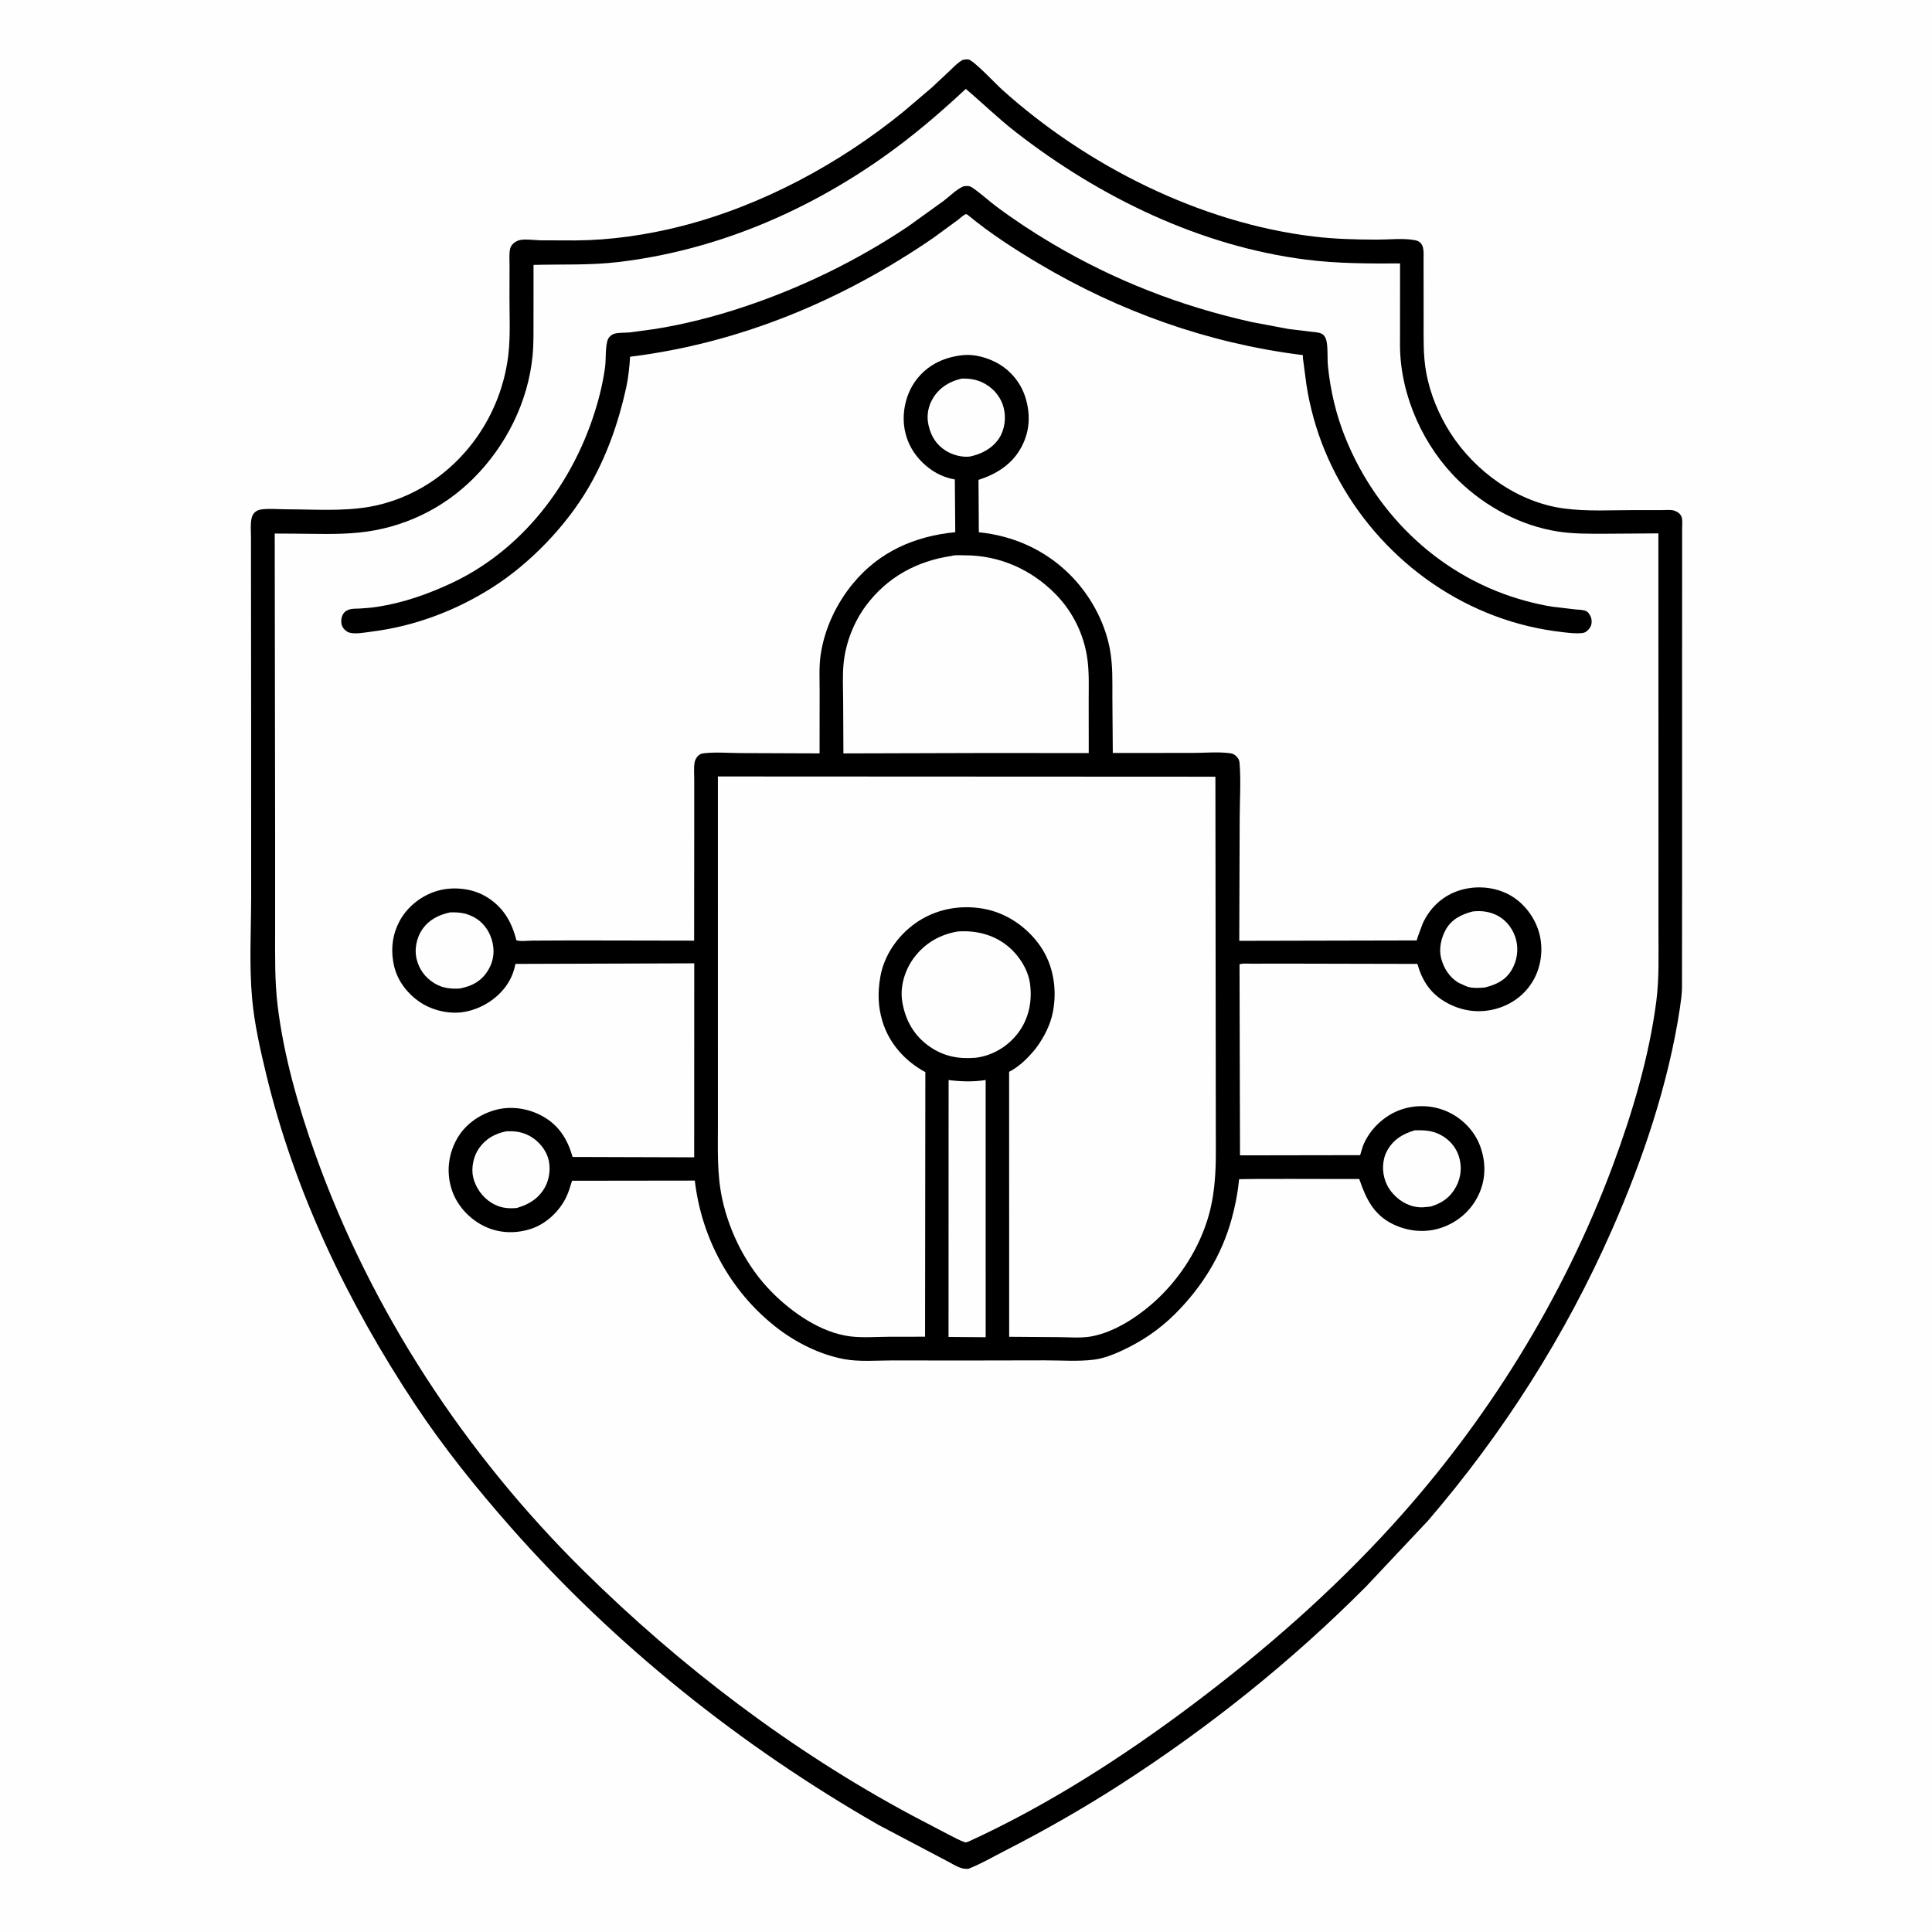
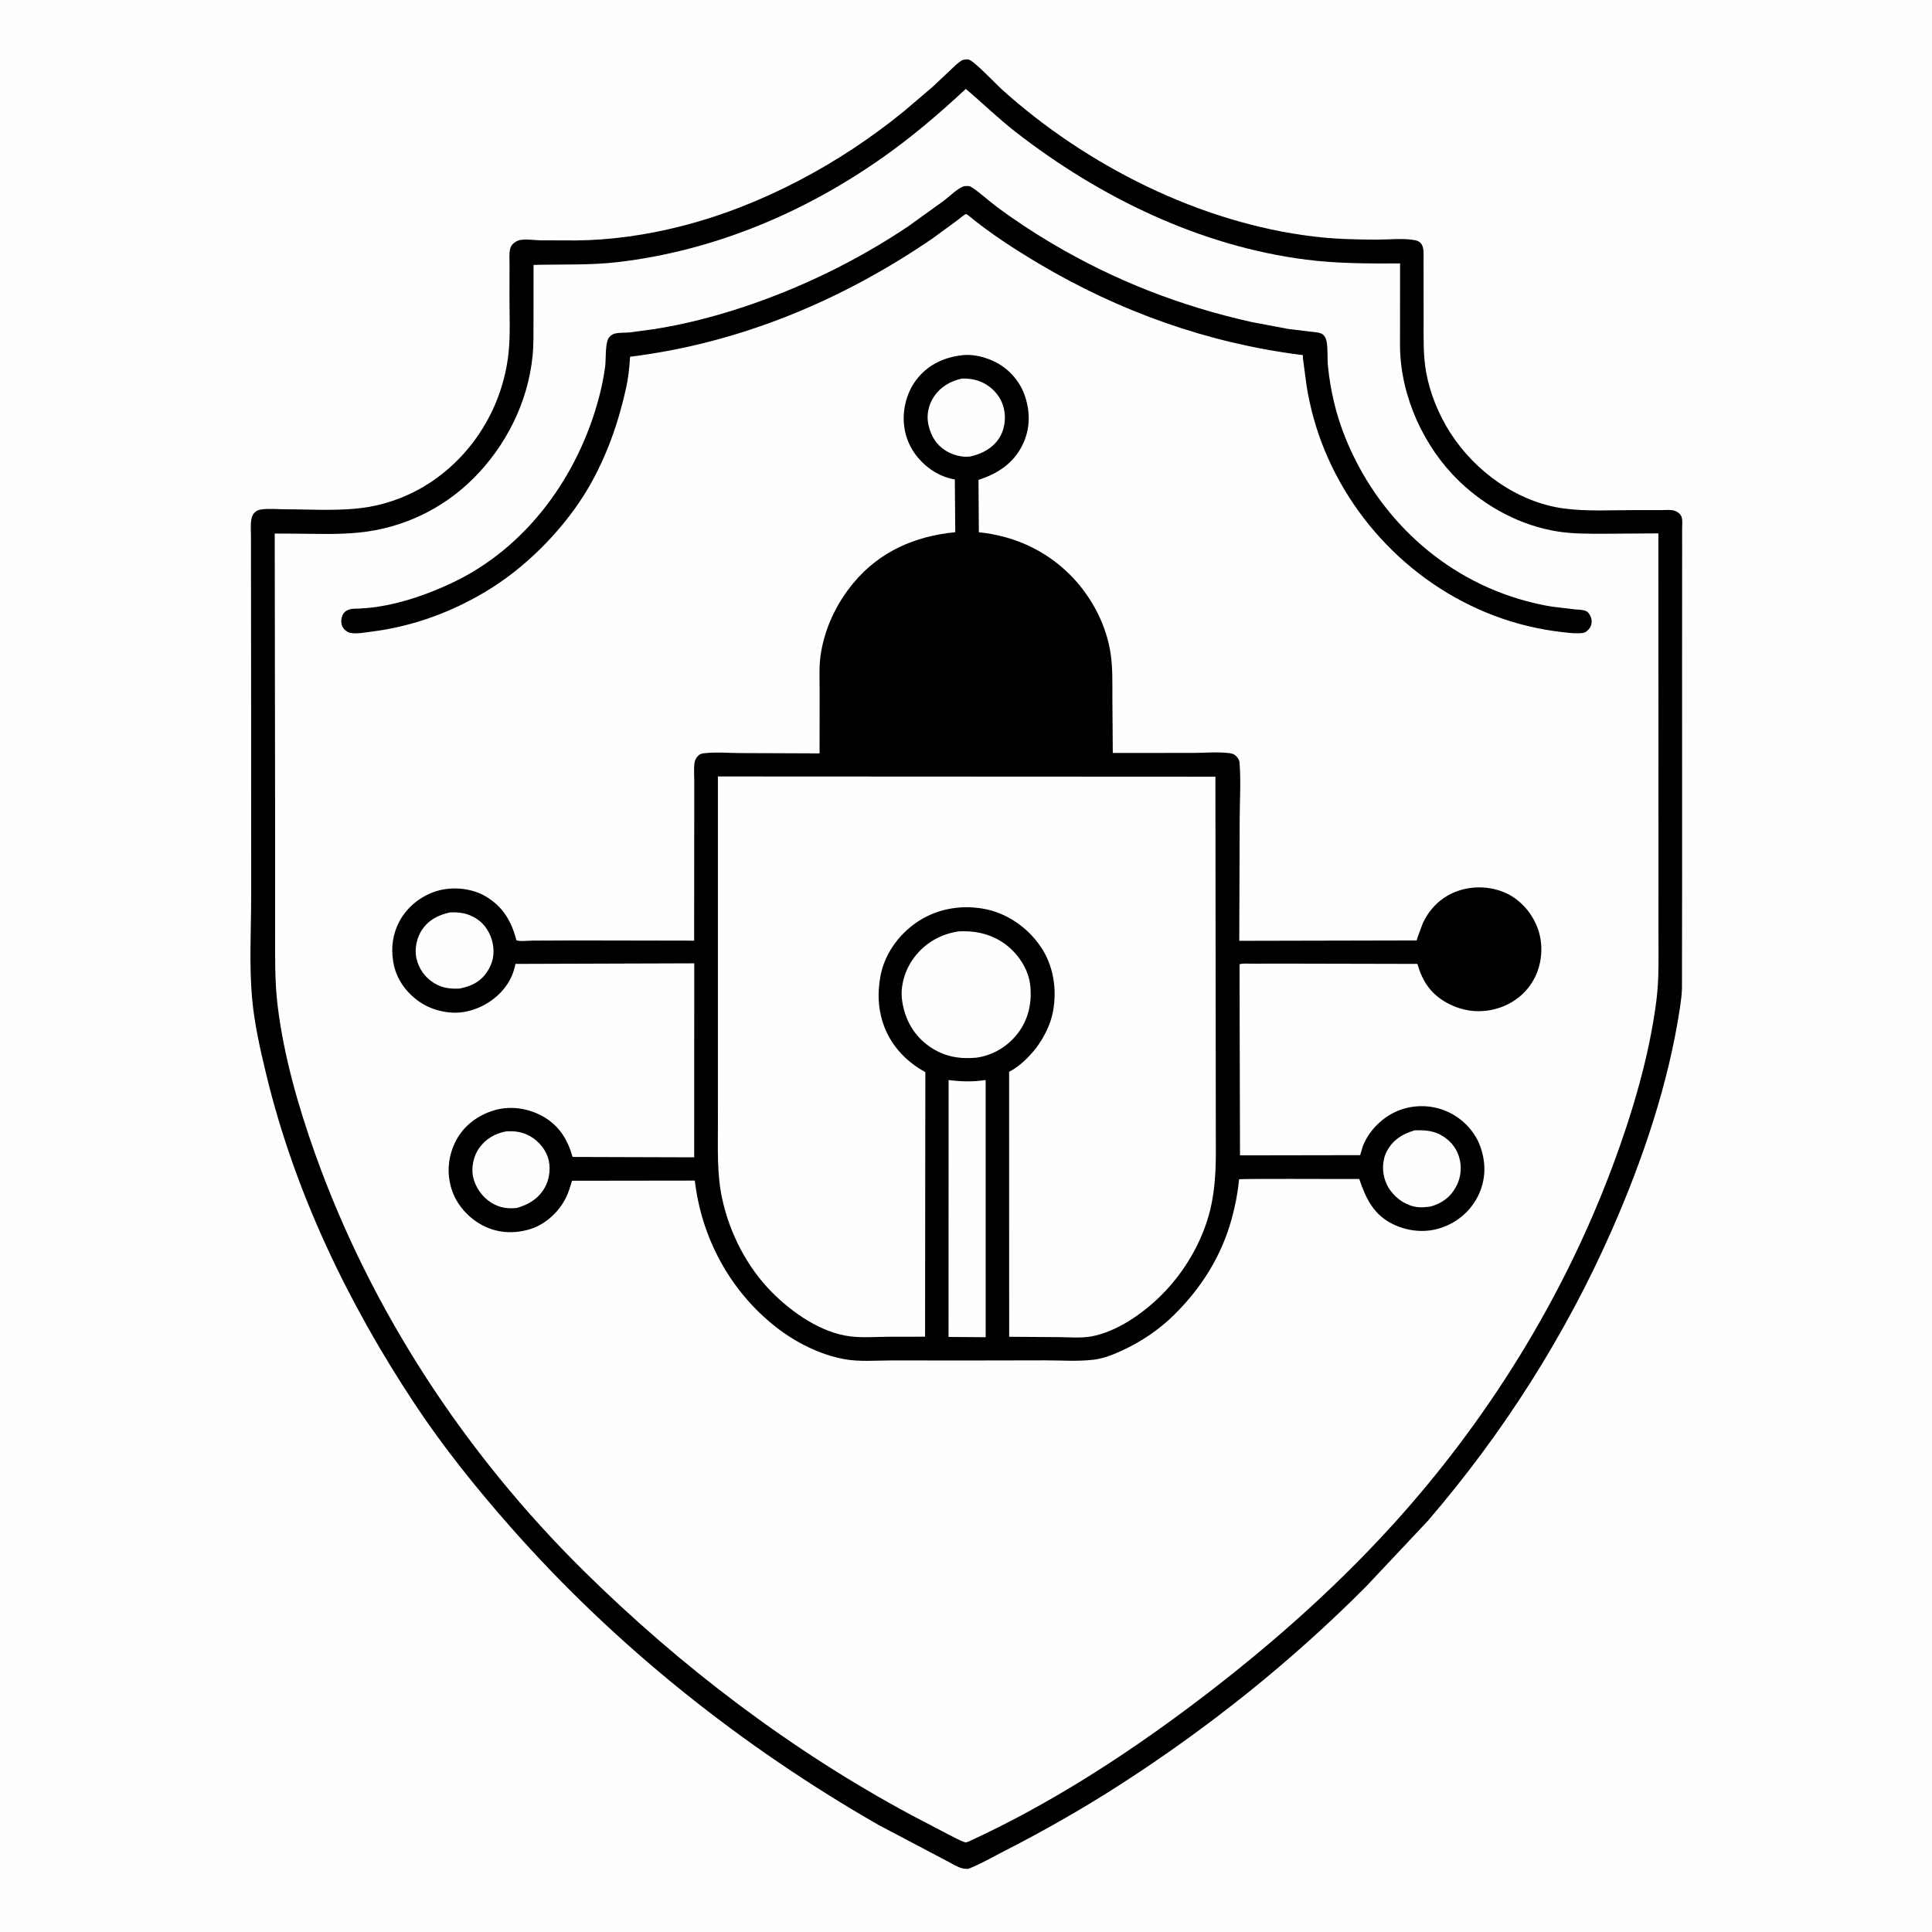
<svg xmlns="http://www.w3.org/2000/svg" version="1.1" style="display: block;" viewBox="0 0 2048 2048" width="1024" height="1024">
  <path transform="translate(0,0)" fill="rgb(254,254,254)" d="M -0 -0 L 2048 0 L 2048 2048 L -0 2048 L -0 -0 z" />
  <path transform="translate(0,0)" fill="rgb(0,0,0)" d="M 1020.53 63.5 C 1022.11 63.136 1024.92 62.766 1026.5 63.017 C 1032.11 63.908 1055.55 88.954 1061.91 94.694 C 1151.6 175.583 1272.18 236.307 1392.62 250.723 C 1415.2 253.425 1437.2 253.963 1459.92 254.013 C 1472.39 254.041 1488.33 252.185 1500.46 254.726 C 1510.54 256.835 1509.01 267.655 1509.04 275.286 L 1509.1 340.563 C 1509.1 358.867 1508.54 377 1511.86 395.094 C 1515.95 417.376 1525.19 439.737 1537.38 458.793 C 1563.63 499.829 1608.76 532.457 1657.76 539.008 C 1682.67 542.34 1708.73 540.685 1733.85 540.701 L 1761.3 540.738 C 1765.17 540.742 1771.09 540.069 1774.78 541.283 C 1777.96 542.328 1781.31 544.554 1782.5 547.822 C 1783.77 551.321 1783.12 556.473 1783.12 560.214 L 1783.13 585.019 L 1783.07 696.562 L 1783.1 929.384 L 1782.97 1047.5 C 1782.78 1054.34 1781.83 1061.56 1780.81 1068.33 C 1768.73 1148.61 1741.46 1229.29 1708.83 1303.46 C 1659.57 1415.44 1593.36 1519.44 1513.58 1612.17 L 1447.99 1681.89 C 1369.11 1761.11 1281.77 1830.99 1187.81 1891.52 C 1148.28 1916.98 1107.38 1940.32 1065.53 1961.72 C 1052.66 1968.3 1039.82 1975.85 1026.37 1981.09 C 1024.63 1981.12 1022.97 1981.08 1021.25 1980.77 C 1015.3 1979.69 1007.75 1974.64 1002.24 1971.93 L 931.252 1934.5 C 785.847 1851.18 652.422 1744.89 541.5 1619.04 C 505.103 1577.75 470.163 1534.34 439.741 1488.42 C 368.788 1381.3 312.374 1263.92 282.15 1138.62 C 275.801 1112.3 269.674 1085.41 267.237 1058.41 C 264.059 1023.2 266.196 986.247 266.233 950.837 L 266.206 757.694 L 266.063 608.062 L 266.049 569.526 C 266.053 563.155 265.254 555.261 266.767 549.069 C 267.264 547.034 268.169 545.097 269.636 543.575 C 271.534 541.606 273.815 540.517 276.5 540.11 C 285.004 538.819 294.966 539.864 303.644 539.879 C 332.216 539.93 362.89 542.154 391.054 537.344 C 413.629 533.489 436.088 524.532 455.264 512.038 C 502.016 481.578 532.709 430.673 538.952 375.287 C 541.176 355.555 540.018 334.795 540.058 314.934 L 540.14 280.972 C 540.16 275.298 539.486 268.68 540.91 263.197 C 542.073 258.715 547.173 255.173 551.618 254.381 C 558.012 253.24 566.445 254.598 573.013 254.756 L 610.26 254.864 C 647.364 254.629 685.524 249.033 721.5 239.93 C 806.972 218.304 889.985 173.65 958.12 118.029 L 987.94 92.659 L 1007.38 74.413 C 1011.51 70.496 1015.48 66.216 1020.53 63.5 z" />
  <path transform="translate(0,0)" fill="rgb(254,254,254)" d="M 1023.77 94.245 C 1041.57 109.284 1058.14 125.508 1076.57 139.86 C 1165.39 208.999 1272.46 261.102 1384.93 275.278 C 1418.08 279.457 1450.79 279.41 1484.12 279.249 L 1484.07 368 C 1484.87 420.353 1509.29 473.958 1546.86 510.137 C 1575.3 537.534 1612.44 557.422 1651.64 563.468 C 1667.9 565.975 1684.23 565.794 1700.63 565.796 L 1757.95 565.404 L 1758.05 891.515 L 1758.04 988.862 C 1758.02 1012.97 1758.87 1037.14 1755.79 1061.1 C 1748.27 1119.78 1730.25 1180.23 1709.61 1235.63 C 1657.36 1375.9 1576.47 1506.27 1475.8 1616.93 C 1411.9 1687.18 1340.16 1749.89 1264.35 1806.88 C 1190.54 1862.37 1110.6 1913.73 1026.5 1952.23 L 1023.5 1953.08 C 1017.23 1951.09 1010.96 1947.38 1005.04 1944.46 L 965.923 1923.98 C 838.725 1855.68 721.538 1766.64 618.863 1665.3 C 493.123 1541.19 393.399 1389.58 334.033 1223.05 C 316.197 1173.01 300.782 1119.17 294.343 1066.36 C 291.12 1039.92 291.652 1013.68 291.648 987.104 L 291.653 890.272 L 291.218 565.584 L 310.478 565.681 C 333.876 565.775 357.96 566.894 381.267 564.468 C 427.145 559.693 469.413 539.531 501.97 506.975 C 536.542 472.405 559.692 426.199 564.534 377.369 C 565.803 364.576 565.496 351.464 565.532 338.616 L 565.568 280.826 C 595.645 279.986 625.192 281.349 655.244 277.8 C 756.468 265.845 851.772 225.876 934.94 167.492 C 966.57 145.288 995.545 120.567 1023.77 94.245 z" />
  <path transform="translate(0,0)" fill="rgb(0,0,0)" d="M 1021.33 197.5 C 1022.38 197.282 1023.45 197.267 1024.52 197.201 C 1027.32 197.031 1028.65 197.533 1031 199.122 C 1039.72 205.004 1047.71 212.561 1056.17 218.89 C 1075 232.961 1094.49 245.811 1114.7 257.802 C 1181.23 297.271 1251.36 324.557 1326.86 341.386 L 1365.76 348.706 L 1389.13 351.561 C 1392.89 352.001 1397.59 352.137 1401 353.768 C 1404.08 355.239 1405.79 359.118 1406.34 362.335 C 1407.76 370.659 1406.86 379.858 1407.72 388.39 C 1410.29 414.082 1416.34 439.683 1425.97 463.648 C 1459.86 547.945 1529.44 613.388 1617.84 637.122 C 1626.82 639.533 1636.01 641.627 1645.19 643.078 L 1669.5 645.948 C 1673.29 646.325 1678.67 646.241 1682 648.118 C 1684.2 649.362 1686.21 653.078 1686.81 655.5 C 1687.61 658.752 1687.29 662.329 1685.5 665.165 C 1683.83 667.813 1681.19 670.445 1678 670.927 C 1671.42 671.92 1663.91 670.945 1657.29 670.212 C 1644.51 668.795 1632.03 666.622 1619.53 663.618 C 1522.69 640.337 1441.94 569.123 1404.16 477.23 C 1395.09 455.184 1388.57 431.746 1384.92 408.185 L 1381.11 379.387 C 1380.99 378.386 1381.44 377.108 1380.74 376.386 C 1380.33 375.965 1379.58 376.238 1378.99 376.165 C 1280.35 363.646 1186.88 330.29 1101.5 279.607 C 1075.77 264.332 1049.76 247.542 1026.67 228.5 C 1025.78 227.997 1025.02 226.9 1024 226.992 C 1022.31 227.143 1017.07 231.848 1015.38 233.126 L 989.222 252.29 C 892.842 318.38 784.383 363.752 667.92 378.165 C 667.214 389.539 666.114 400.366 663.648 411.511 C 655.493 448.375 642.91 484.15 623.859 516.86 C 600.071 557.702 561.654 597.516 521.848 622.781 C 483.128 647.356 439.542 663.848 393.991 669.542 C 387.386 670.368 376.791 672.458 370.418 670.63 C 367.554 669.809 364.592 667.287 363.189 664.682 C 361.452 661.457 361.38 656.956 362.543 653.531 C 363.919 649.478 366.348 647.416 370.345 646.084 C 373.545 645.018 377.829 645.254 381.192 645.077 C 387.412 644.751 393.698 644.197 399.859 643.267 C 427.068 639.158 453.451 629.906 478.324 618.287 C 558.493 580.837 613.509 503.986 635.336 419.807 C 637.94 409.766 640.054 399.255 641.437 388.978 C 642.526 380.88 641.408 366.559 644.556 359.41 C 645.672 356.875 648.468 354.613 651.099 353.811 C 655.847 352.364 662.799 352.857 667.909 352.352 L 693.955 348.8 C 725.595 343.819 757.561 335.561 787.933 325.478 C 849.427 305.061 908.881 276.075 962.688 239.975 L 1000.03 213.132 C 1006.83 208.014 1013.56 200.871 1021.33 197.5 z" />
  <path transform="translate(0,0)" fill="rgb(0,0,0)" d="M 1021.53 376.381 C 1032.95 375.441 1045.2 378.756 1055.33 383.888 C 1070.14 391.385 1081.76 404.92 1086.81 420.798 C 1092.47 438.578 1091.83 456.343 1083.19 473.068 C 1073.5 491.813 1056.81 502.385 1037.25 508.674 L 1037.62 564.212 C 1073.99 567.892 1107.34 582.693 1133.51 608.504 C 1155.13 629.831 1171.09 658.578 1176.6 688.545 C 1179.75 705.734 1179.11 723.009 1179.17 740.405 L 1179.61 798.185 L 1264.79 798.124 C 1277.21 798.107 1291.33 796.775 1303.57 798.406 C 1306.7 798.822 1308.63 799.605 1310.82 801.942 C 1312.65 803.903 1313.73 805.795 1313.96 808.5 C 1315.59 828.052 1314.12 849.006 1314.11 868.698 L 1313.68 997.302 L 1501.74 996.896 L 1502.92 993 L 1508.09 979.025 C 1515.28 963.238 1527.74 950.927 1544.15 944.882 C 1561.11 938.63 1580.63 939.318 1597 947.01 C 1612.67 954.372 1624.95 969.136 1630.5 985.383 C 1636.06 1001.65 1634.71 1020.89 1626.97 1036.22 C 1618.82 1052.33 1604.76 1063.67 1587.6 1068.88 C 1569.33 1074.42 1550.68 1072.26 1533.99 1063.16 C 1516.75 1053.77 1507.86 1040.36 1502.48 1021.78 L 1355.66 1021.46 L 1327.04 1021.55 C 1322.9 1021.56 1317.92 1020.98 1313.95 1022.17 L 1314.45 1224.73 L 1441.8 1224.52 L 1444.75 1214.77 C 1451.34 1198.14 1465.84 1183.82 1482.43 1177.24 C 1498.92 1170.7 1517.74 1171.05 1533.95 1178.21 C 1549.9 1185.26 1563.17 1198.76 1569.14 1215.25 C 1575.37 1232.45 1575.14 1250.49 1567.14 1267.06 C 1559.25 1283.39 1545.44 1295.37 1528.34 1301.32 C 1511.34 1307.24 1492.7 1305.49 1476.6 1297.67 C 1455.97 1287.66 1447.87 1270.33 1440.87 1249.8 L 1427.5 1249.8 C 1418.04 1249.82 1314.6 1249.36 1313.48 1250.12 C 1313.47 1250.12 1313.1 1253.32 1313.09 1253.5 C 1311.76 1266.5 1309.09 1279.25 1305.67 1291.85 C 1295.02 1331.01 1273.9 1364.72 1245.22 1393.22 C 1229.02 1409.31 1210.04 1422.14 1189.33 1431.68 C 1179.76 1436.09 1169.96 1440 1159.43 1441.32 C 1142.76 1443.4 1124.69 1442 1107.84 1442.03 L 1026.75 1442.18 L 945.141 1442.12 C 928.806 1442.13 910.88 1443.72 894.841 1440.74 C 868.523 1435.84 842.81 1422.75 821.918 1406.25 C 773.879 1368.32 743.589 1312.2 736.534 1251.48 L 606.384 1251.65 C 604.503 1257.76 602.835 1263.66 600.021 1269.42 C 592.82 1284.18 578.828 1297.39 563.129 1302.55 C 546.097 1308.14 528.118 1307.44 512.037 1299.18 C 496.719 1291.31 483.973 1277.21 478.736 1260.66 C 473.243 1243.3 474.993 1225.15 483.382 1209.07 C 491.759 1193 506.921 1181.94 524.109 1176.89 C 541.072 1171.91 559.857 1174.75 575.178 1183.25 C 592.6 1192.91 601.623 1207.76 606.99 1226.42 L 735.866 1226.81 L 735.933 1021.17 L 546.418 1021.78 C 544.848 1029.59 542.202 1036.52 537.813 1043.2 C 527.726 1058.53 510.533 1069.36 492.553 1072.6 C 476.583 1075.48 458.026 1071.16 444.715 1061.98 C 430.501 1052.18 419.877 1037.56 416.984 1020.31 L 416.699 1018.5 C 414.353 1004.08 416.506 989.595 423.401 976.68 C 431.799 960.951 447.055 948.977 464.18 944.176 C 480.232 939.676 499.957 941.563 514.511 950.016 C 532.864 960.676 542.371 976.668 547.383 996.735 C 551.916 998.22 559.604 997.115 564.455 997.09 L 608.502 996.885 L 735.814 997.113 L 735.922 864.55 L 735.921 827.022 C 735.935 821.162 735.359 814.456 736.214 808.681 C 736.62 805.943 738.064 803.007 740.085 801.1 C 742.051 799.245 743.688 798.792 746.333 798.481 C 758.676 797.032 772.39 798.254 784.85 798.291 L 868.777 798.62 L 868.845 732.389 C 868.85 719.683 868.074 706.397 869.97 693.812 C 874.123 666.26 886.524 639.969 904.197 618.538 C 932.099 584.701 969.727 568.35 1012.62 564.136 L 1012.17 508.256 C 1001.8 506.412 992.595 502.305 984.282 495.849 C 969.875 484.66 960.494 469.369 958.381 451.1 C 956.349 433.534 961.494 414.489 972.797 400.763 C 985.29 385.591 1002.27 378.271 1021.53 376.381 z" />
  <path transform="translate(0,0)" fill="rgb(254,254,254)" d="M 536.978 1199.2 C 544.673 1198.94 551.054 1199.5 558.285 1202.6 C 568.233 1206.87 577.101 1216.12 580.652 1226.38 C 584.074 1236.26 582.879 1248.98 577.865 1258.18 C 571.163 1270.48 560.857 1276.66 547.855 1280.52 C 537.781 1281.43 529.633 1280.37 520.801 1274.9 C 511.374 1269.06 504.089 1258.81 501.585 1248.04 C 499.275 1238.11 501.913 1225.64 507.671 1217.36 C 514.863 1207.02 524.875 1201.5 536.978 1199.2 z" />
-   <path transform="translate(0,0)" fill="rgb(254,254,254)" d="M 1560.87 966.234 C 1570.74 965.041 1580.26 966.362 1588.95 971.439 C 1597.97 976.706 1604.53 986.121 1607.11 996.164 C 1609.9 1007.03 1608.05 1018.84 1602.29 1028.41 C 1595.73 1039.29 1585.87 1043.8 1574.08 1046.76 C 1568.24 1047.33 1560.41 1047.74 1554.89 1045.68 L 1553.5 1045.12 L 1546.5 1041.94 C 1536.78 1036.42 1530.51 1026.59 1527.71 1015.97 C 1525.05 1005.88 1527.6 994.359 1532.58 985.458 C 1538.79 974.359 1549.06 969.412 1560.87 966.234 z" />
  <path transform="translate(0,0)" fill="rgb(254,254,254)" d="M 477.054 967.168 C 487.548 966.826 495.961 968.042 505.094 973.858 C 514.073 979.575 519.999 989.341 522.219 999.637 C 524.637 1010.85 522.472 1021.43 515.87 1030.87 C 508.651 1041.19 499.291 1045.48 487.242 1047.91 C 477.35 1048.37 468.866 1047.49 460.19 1042.13 C 450.445 1036.11 443.958 1027.01 441.44 1015.86 C 439.22 1006.05 441.669 994.213 447.145 985.915 C 454.27 975.117 464.805 969.833 477.054 967.168 z" />
  <path transform="translate(0,0)" fill="rgb(254,254,254)" d="M 1019.64 401.295 C 1028.45 401.122 1036.45 402.48 1044.16 406.856 C 1053.99 412.429 1061.18 421.397 1063.98 432.389 C 1066.64 442.845 1065.08 455.525 1059.07 464.599 C 1051.9 475.435 1040.61 481.264 1028.23 483.939 C 1019.79 484.989 1009.95 482.353 1002.79 477.909 C 992.607 471.589 987.171 462.778 984.376 451.212 C 981.84 440.714 983.834 430.056 989.676 421.011 C 996.646 410.22 1007.31 403.987 1019.64 401.295 z" />
  <path transform="translate(0,0)" fill="rgb(254,254,254)" d="M 1499.69 1198.19 C 1509.49 1198.03 1517.43 1198.12 1526.44 1202.68 C 1535.84 1207.44 1543.19 1215.53 1546.42 1225.61 C 1549.93 1236.57 1548.9 1248.04 1543.36 1258.19 C 1537.26 1269.39 1528.73 1275.25 1516.77 1278.94 L 1515.76 1279.08 L 1514.07 1279.28 C 1510.34 1279.73 1506.85 1280.05 1503.11 1279.63 C 1491.42 1278.34 1481.42 1271.77 1474.29 1262.54 C 1467.8 1254.14 1464.88 1242.45 1466.51 1231.91 L 1466.76 1230.5 C 1467.4 1226.54 1468.46 1223.34 1470.41 1219.82 C 1477.03 1207.85 1486.97 1201.92 1499.69 1198.19 z" />
  <path transform="translate(0,0)" fill="rgb(254,254,254)" d="M 1005.56 1144.9 C 1018.74 1146.52 1031.71 1147.03 1044.84 1144.82 L 1044.85 1417.51 L 1005.48 1417.2 L 1005.56 1144.9 z" />
  <path transform="translate(0,0)" fill="rgb(254,254,254)" d="M 1016.22 987.294 C 1034.28 986.337 1051.71 990.321 1066.29 1001.36 C 1079.26 1011.19 1089.97 1027.15 1091.97 1043.52 C 1094.27 1062.35 1090.32 1080.85 1078.47 1095.95 C 1067.71 1109.68 1051.77 1119.11 1034.4 1121.25 C 1016.28 1122.84 1000.22 1119.79 985.213 1109.28 C 968.63 1097.67 959.43 1081.03 956.365 1061.3 C 953.901 1045.45 959.296 1028.13 968.749 1015.38 C 980.46 999.59 996.959 990.191 1016.22 987.294 z" />
-   <path transform="translate(0,0)" fill="rgb(254,254,254)" d="M 1008.58 589.349 C 1011.75 588.109 1019.05 588.652 1022.55 588.646 C 1059.39 588.591 1093.29 603.621 1119.08 629.943 C 1137.59 648.844 1149.45 673.452 1152.82 699.665 C 1154.65 713.879 1154.03 728.488 1154.05 742.798 L 1154.11 798.272 L 1038.75 798.237 L 894.052 798.645 L 893.785 743.027 C 893.735 729.877 892.963 716.154 894.261 703.076 C 896.392 681.615 904.964 659.6 917.767 642.283 C 940.151 612.009 971.788 594.693 1008.58 589.349 z" />
  <path transform="translate(0,0)" fill="rgb(254,254,254)" d="M 761.003 823.083 L 1288.38 823.337 L 1288.84 1222.7 C 1288.81 1242.32 1287.61 1262.75 1283.01 1281.88 C 1274.79 1316.12 1255.43 1348.89 1230.45 1373.58 C 1211.36 1392.45 1183.66 1411.87 1156.66 1416.69 C 1146.06 1418.58 1133.89 1417.53 1123.14 1417.42 L 1069.76 1417.04 L 1069.71 1136.17 C 1081.27 1130.17 1090.47 1120.74 1098.53 1110.66 C 1106.86 1099.19 1113.47 1086.55 1116.16 1072.53 C 1120.69 1048.82 1116.75 1023.28 1102.95 1003.19 C 1088.89 982.704 1066.74 967.455 1042.07 963.212 C 1016.92 958.886 991.285 963.828 970.33 978.685 C 951.382 992.118 936.951 1012.91 933.081 1036.03 C 930.396 1052.07 930.637 1066.85 935.398 1082.56 C 942.556 1106.19 959.365 1124.83 980.909 1136.5 L 980.607 1416.96 L 943.522 1417 C 929.942 1417 914.772 1418.3 901.369 1416.63 C 870.245 1412.75 839.959 1391.6 818.352 1369.9 C 791.935 1343.37 773.298 1307.01 765.491 1270.46 C 759.931 1244.42 761.028 1218.39 761.016 1191.95 L 760.998 1109.65 L 761.003 823.083 z" />
</svg>